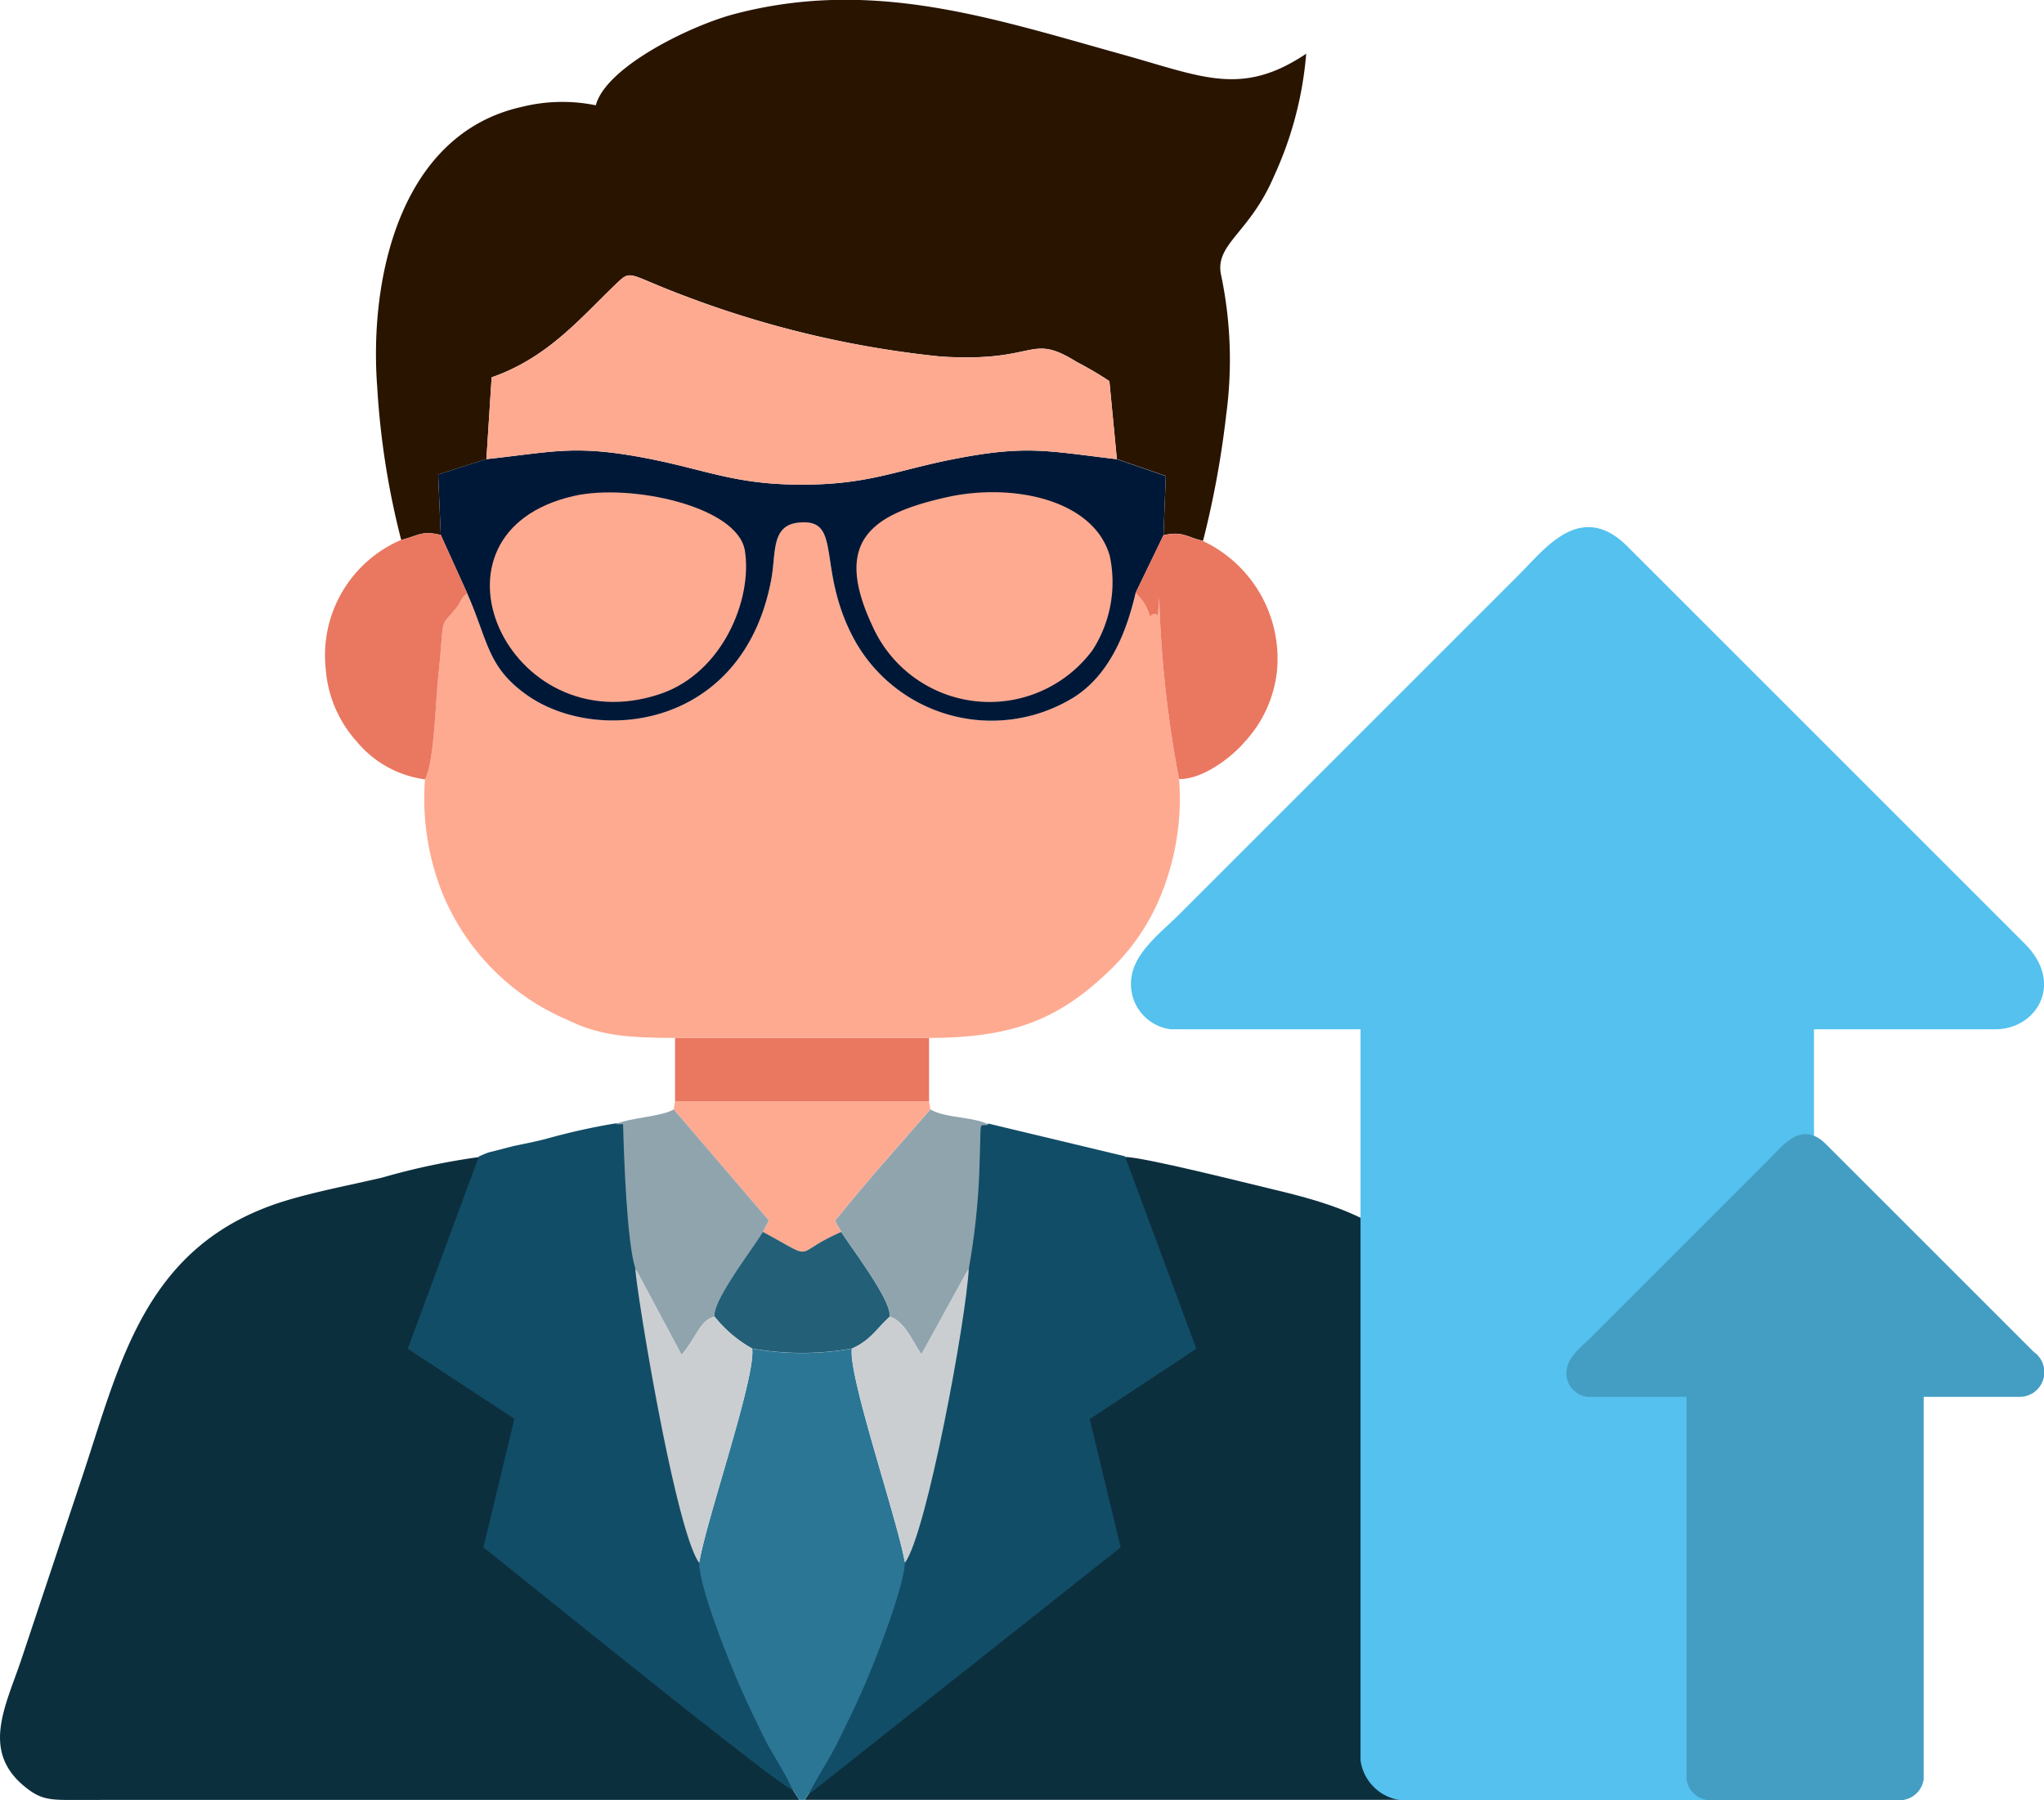
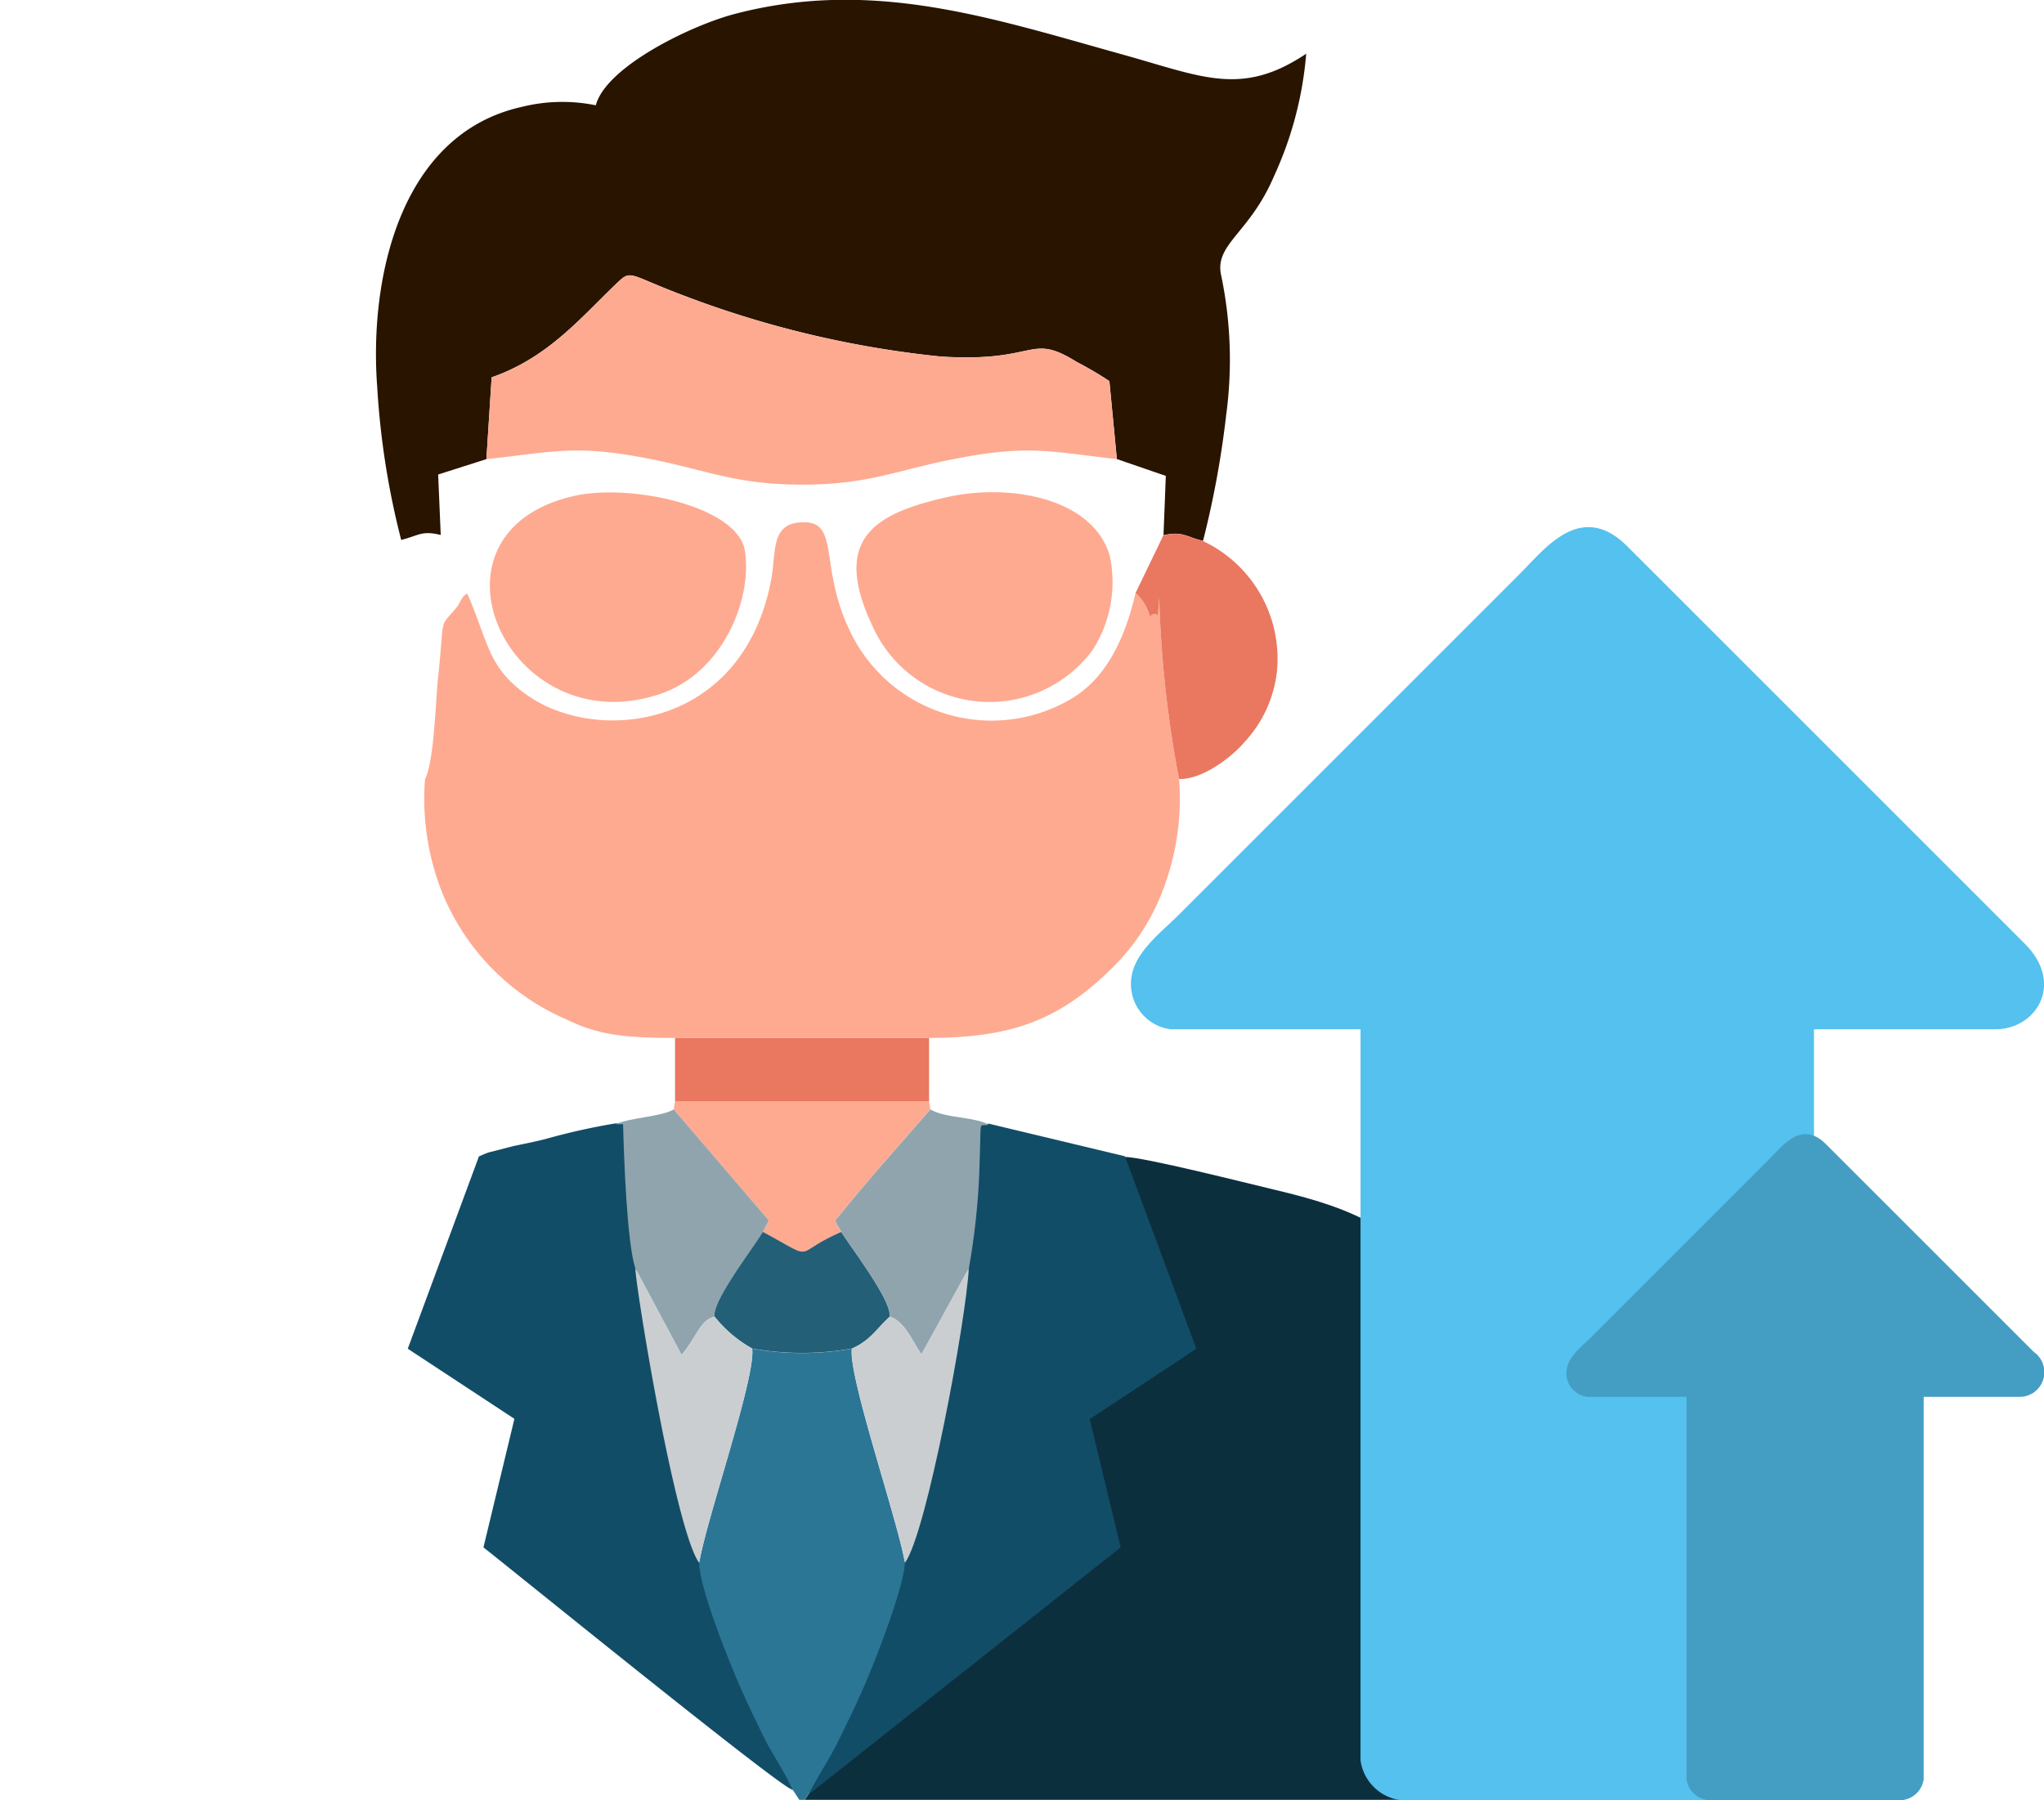
<svg xmlns="http://www.w3.org/2000/svg" width="113.754" height="100.196" viewBox="0 0 113.754 100.196">
  <g id="Ícone_Preciso_Evoluir" data-name="Ícone Preciso Evoluir" transform="translate(-915.419 -1237.184)">
    <g id="Grupo_88" data-name="Grupo 88">
      <path id="Caminho_256" data-name="Caminho 256" d="M2859.948,292.03c1-.252,1.135-.535,2.2-.277l-.144-3.365,2.685-.856.293-4.556c3.1-1.074,4.94-3.293,6.8-5.078.709-.681.715-.774,1.814-.309.757.32,1.343.561,2.061.831a56.034,56.034,0,0,0,14.325,3.4c5.459.348,4.874-1.373,7.579.31a19.256,19.256,0,0,1,1.8,1.058l.417,4.34,2.723.937-.129,3.3c1.067-.241,1.277.1,2.2.316a52.626,52.626,0,0,0,1.293-7.047,22.949,22.949,0,0,0-.306-7.836c-.282-1.669,1.624-2.276,2.961-5.413a20.2,20.2,0,0,0,1.794-6.82c-3.592,2.406-5.771,1.284-10.209.048-7.3-2.032-13.922-4.274-21.6-2.26-2.426.636-7.153,2.93-7.728,5.083a9.31,9.31,0,0,0-4.109.087c-6.778,1.5-8.517,9.527-8.054,15.61A44.533,44.533,0,0,0,2859.948,292.03Z" transform="translate(-1922.201 975.209)" fill="#291400" fill-rule="evenodd" />
      <path id="Caminho_257" data-name="Caminho 257" d="M5717.814,8011.239l-.264.4,40.052,0c6.234.051,4.166-5.056,3.227-7.872-1.333-4-5.281-16.986-7.07-19.657-2.872-4.286-5.668-5.392-10.122-6.445-1.451-.343-7.242-1.813-8.3-1.813l3.949,10.65-5.932,3.915,1.724,7.142Z" transform="translate(-4757.343 -6674.27)" fill="#0c2f3e" fill-rule="evenodd" />
-       <path id="Caminho_258" data-name="Caminho 258" d="M397.764,8011.573l-.412-.633c-1.039-.434-16.194-12.748-17.111-13.443l1.724-7.16-5.931-3.9,3.94-10.649a37.987,37.987,0,0,0-5.427,1.148c-1.708.4-3.669.771-5.346,1.279-7.854,2.38-9.21,8.973-11.347,15.38-1.158,3.475-2.209,6.633-3.367,10.106-.895,2.684-2.341,5.225.315,7.25.8.612,1.319.637,2.688.625Z" transform="translate(562.139 -6674.202)" fill="#0c2f3e" fill-rule="evenodd" />
      <path id="Caminho_259" data-name="Caminho 259" d="M3188.481,3748.326c-.316.148-.375.51-.616.8-.98,1.194-.626.253-1.009,3.894-.148,1.408-.212,4.625-.727,5.649a14.2,14.2,0,0,0,.912,6.192,13.02,13.02,0,0,0,6.962,7.174c1.868.911,3.36,1.016,6.042,1.03h14.136c4.43-.022,7.143-.868,10.217-3.922a11.943,11.943,0,0,0,2.787-4.281,14.249,14.249,0,0,0,.912-6.217,63,63,0,0,1-1.105-10.066c-.159,1.889.1.424-.518,1.03a2.561,2.561,0,0,0-.8-1.318c-.616,2.665-1.686,4.724-3.479,5.835a8.719,8.719,0,0,1-12.382-3.639c-1.849-3.771-.473-6.357-2.889-6.113-1.547.156-1.253,1.692-1.524,3.151-1.555,8.366-9.724,9.227-13.634,6.424C3189.6,3752.4,3189.665,3751.023,3188.481,3748.326Z" transform="translate(-2247.058 -2478.104)" fill="#feaa91" fill-rule="evenodd" />
-       <path id="Caminho_260" data-name="Caminho 260" d="M3276.515,3265.926l-2.685.856.144,3.365,1.476,3.26c1.183,2.7,1.116,4.072,3.286,5.627,3.91,2.8,12.079,1.943,13.634-6.424.271-1.459-.023-3,1.524-3.151,2.416-.244,1.04,2.342,2.889,6.113a8.719,8.719,0,0,0,12.381,3.639c1.793-1.112,2.863-3.17,3.479-5.835l1.552-3.209.129-3.3-2.723-.937c-3.917-.461-5.04-.8-9.113,0-3.195.631-4.731,1.416-8.406,1.416-3.738,0-5.32-.822-8.593-1.457C3281.476,3265.111,3280.338,3265.51,3276.515,3265.926Z" transform="translate(-2334.026 -2003.185)" fill="#001837" fill-rule="evenodd" />
      <path id="Caminho_261" data-name="Caminho 261" d="M3082.42,7758.708l-3.94,10.649,5.931,3.9-1.724,7.16c.917.7,16.072,13.01,17.111,13.443-.427-.986-1.1-1.9-1.608-2.946-.488-1-.94-1.924-1.4-3.006-.563-1.321-2.118-5.175-2.152-6.605-1.321-1.819-3.478-15-3.556-16.4-.471-1.467-.634-6.238-.68-8.019l-.42,0a36.173,36.173,0,0,0-3.843.857c-.739.188-1.029.236-1.807.4l-1.415.363c-.054.02-.119.046-.167.064Z" transform="translate(-2140.307 -6457.118)" fill="#124d67" stroke="#124d67" stroke-width="0.1" fill-rule="evenodd" />
      <path id="Caminho_262" data-name="Caminho 262" d="M5758.022,7767.105c-.153,2.9-2.34,14.712-3.551,16.4-.084,1.47-1.633,5.391-2.223,6.764-.452,1.052-.912,1.976-1.407,3-.563,1.168-1.132,1.966-1.682,3.029l17.259-13.673-1.724-7.141,5.932-3.915-3.949-10.65-7.552-1.81c-.564.181-.412-.5-.5,2.035A39.008,39.008,0,0,1,5758.022,7767.105Z" transform="translate(-4788.688 -6459.329)" fill="#124d67" stroke="#124d67" stroke-width="0.1" fill-rule="evenodd" />
      <path id="Caminho_263" data-name="Caminho 263" d="M3595.44,2108.032c3.823-.416,4.96-.816,8.973-.038,3.273.634,4.854,1.457,8.593,1.457,3.675,0,5.211-.785,8.406-1.417,4.073-.8,5.2-.463,9.113,0l-.417-4.34a19.19,19.19,0,0,0-1.8-1.058c-2.705-1.683-2.12.038-7.579-.31a56.034,56.034,0,0,1-14.325-3.4c-.719-.271-1.3-.511-2.061-.831-1.1-.465-1.1-.372-1.814.309-1.858,1.784-3.7,4-6.8,5.077Z" transform="translate(-2652.951 -845.29)" fill="#feaa91" fill-rule="evenodd" />
      <path id="Caminho_264" data-name="Caminho 264" d="M5013.589,9264.563c.034,1.43,1.589,5.283,2.153,6.6.461,1.082.914,2,1.4,3.007.509,1.049,1.181,1.959,1.607,2.945l.413.634h.3l.264-.4c.55-1.063,1.119-1.861,1.682-3.029.5-1.027.955-1.95,1.407-3,.59-1.372,2.138-5.294,2.223-6.763-.4-2.377-3.16-10.369-2.954-11.921a15.991,15.991,0,0,1-5.548,0C5016.752,9254.209,5013.984,9262.143,5013.589,9264.563Z" transform="translate(-4059.259 -7940.38)" fill="#2c7695" fill-rule="evenodd" />
      <path id="Caminho_265" data-name="Caminho 265" d="M6066.934,3543.718c-4.149.939-6.331,2.417-4.095,7.171a7.136,7.136,0,0,0,12.252,1.325,6.994,6.994,0,0,0,.95-5.243C6075.134,3543.814,6070.582,3542.892,6066.934,3543.718Z" transform="translate(-5098.862 -2278.85)" fill="#feaa91" fill-rule="evenodd" />
      <path id="Caminho_266" data-name="Caminho 266" d="M3623.017,3545.083c-9.029,2.044-3.677,13.893,4.8,11.022,3.476-1.177,5.132-5.268,4.709-7.965C3632.132,3545.646,3626.138,3544.376,3623.017,3545.083Z" transform="translate(-2675.65 -2280.295)" fill="#feaa91" fill-rule="evenodd" />
-       <path id="Caminho_267" data-name="Caminho 267" d="M2526.617,3816.8a6.988,6.988,0,0,0-4.2,7.184,6.771,6.771,0,0,0,1.716,4.03,5.957,5.957,0,0,0,3.812,2.117c.514-1.023.578-4.24.726-5.649.382-3.641.029-2.7,1.009-3.894.242-.294.3-.656.617-.8l-1.476-3.26C2527.751,3816.269,2527.614,3816.552,2526.617,3816.8Z" transform="translate(-1588.87 -2549.564)" fill="#ea7760" fill-rule="evenodd" />
      <path id="Caminho_268" data-name="Caminho 268" d="M7922.36,3824.365a2.569,2.569,0,0,1,.8,1.317c.618-.606.358.859.517-1.03a62.949,62.949,0,0,0,1.105,10.067c1.3.04,2.934-1.22,3.634-2.049a6.865,6.865,0,0,0,1.811-3.943,7.239,7.239,0,0,0-4.119-7.255c-.919-.22-1.129-.556-2.2-.316Z" transform="translate(-6943.744 -2554.173)" fill="#ea7760" fill-rule="evenodd" />
      <path id="Caminho_269" data-name="Caminho 269" d="M4843.84,7605.565l5.292,6.185-.33.635c3.121,1.672,1.509,1.242,4.364.006l-.344-.634c.813-1,1.715-2.072,2.591-3.094l2.713-3.1-.074-.444h-14.137Z" transform="translate(-3890.928 -6306.627)" fill="#feaa91" fill-rule="evenodd" />
      <path id="Caminho_270" data-name="Caminho 270" d="M4455.97,7659.2l.421,0c.045,1.781.208,6.552.679,8.019l2.576,4.822c.859-1,1-1.916,1.837-2.13-.148-.853,2.075-3.718,2.687-4.714l.331-.636-5.292-6.184C4458.518,7658.791,4456.771,7658.834,4455.97,7659.2Z" transform="translate(-3506.296 -6359.44)" fill="#90a4ae" fill-rule="evenodd" />
      <path id="Caminho_271" data-name="Caminho 271" d="M5919.9,7665.206c.625.987,2.83,3.848,2.693,4.721.8.185,1.32,1.462,1.763,2.084l2.639-4.794a39,39,0,0,0,.6-5.961c.091-2.539-.061-1.854.5-2.035-.883-.453-2.4-.344-3.238-.841l-2.713,3.1c-.876,1.022-1.779,2.09-2.592,3.094Z" transform="translate(-4957.656 -6359.441)" fill="#90a4ae" fill-rule="evenodd" />
      <path id="Caminho_272" data-name="Caminho 272" d="M4852.79,7186.068h14.137v-3.528H4852.79Z" transform="translate(-3899.803 -5887.574)" fill="#ea7760" fill-rule="evenodd" />
      <path id="Caminho_273" data-name="Caminho 273" d="M5115.511,8479.944a7.074,7.074,0,0,0,2.093,1.776,15.994,15.994,0,0,0,5.548,0c1.042-.463,1.341-1.076,2.1-1.768.136-.872-2.069-3.733-2.693-4.721-2.855,1.236-1.244,1.666-4.364-.006C5117.586,8476.226,5115.362,8479.091,5115.511,8479.944Z" transform="translate(-4160.323 -7169.471)" fill="#245f78" fill-rule="evenodd" />
      <path id="Caminho_274" data-name="Caminho 274" d="M6032.386,8719.5c-.761.691-1.06,1.3-2.1,1.768-.206,1.552,2.553,9.544,2.954,11.92,1.211-1.685,3.4-13.5,3.551-16.4l-2.639,4.795C6033.706,8720.963,6033.182,8719.686,6032.386,8719.5Z" transform="translate(-5067.454 -7409.014)" fill="#caced0" fill-rule="evenodd" />
      <path id="Caminho_275" data-name="Caminho 275" d="M4591.266,8733.95c.4-2.419,3.164-10.354,2.952-11.932a7.076,7.076,0,0,1-2.094-1.776c-.833.215-.979,1.132-1.838,2.13l-2.576-4.821C4587.788,8718.952,4589.946,8732.131,4591.266,8733.95Z" transform="translate(-3636.936 -7409.769)" fill="#caced0" fill-rule="evenodd" />
    </g>
    <g id="Grupo_89" data-name="Grupo 89">
      <g id="Camada_x0020_1" transform="translate(-10641.17 6316.719) rotate(-90)">
        <path id="Caminho_276" data-name="Caminho 276" d="M5022.243,11621.737v10.569h-40.7a2.594,2.594,0,0,0-2.208,2.207v20.82a2.6,2.6,0,0,0,2.208,2.209h40.7v10.1c0,2.281,2.553,3.862,4.774,1.619l22.083-22.083c2.619-2.593-.112-4.607-1.5-6l-18.929-18.928c-1.152-1.152-2.272-2.721-3.9-2.721A2.536,2.536,0,0,0,5022.243,11621.737Z" transform="translate(0)" fill="#54c1ef" fill-rule="evenodd" />
      </g>
      <g id="Camada_x0020_1-2" data-name="Camada_x0020_1" transform="translate(-10616.937 6316.719) rotate(-90)">
        <path id="Caminho_276-2" data-name="Caminho 276" d="M5001.782,11620.685v5.528h-21.288a1.357,1.357,0,0,0-1.155,1.154v10.891a1.357,1.357,0,0,0,1.155,1.156h21.288v5.28a1.374,1.374,0,0,0,2.5.848l11.551-11.552c1.37-1.356-.059-2.41-.785-3.137l-9.9-9.9c-.6-.6-1.188-1.424-2.042-1.424A1.326,1.326,0,0,0,5001.782,11620.685Z" transform="translate(0)" fill="#449ec4" fill-rule="evenodd" />
      </g>
    </g>
  </g>
</svg>